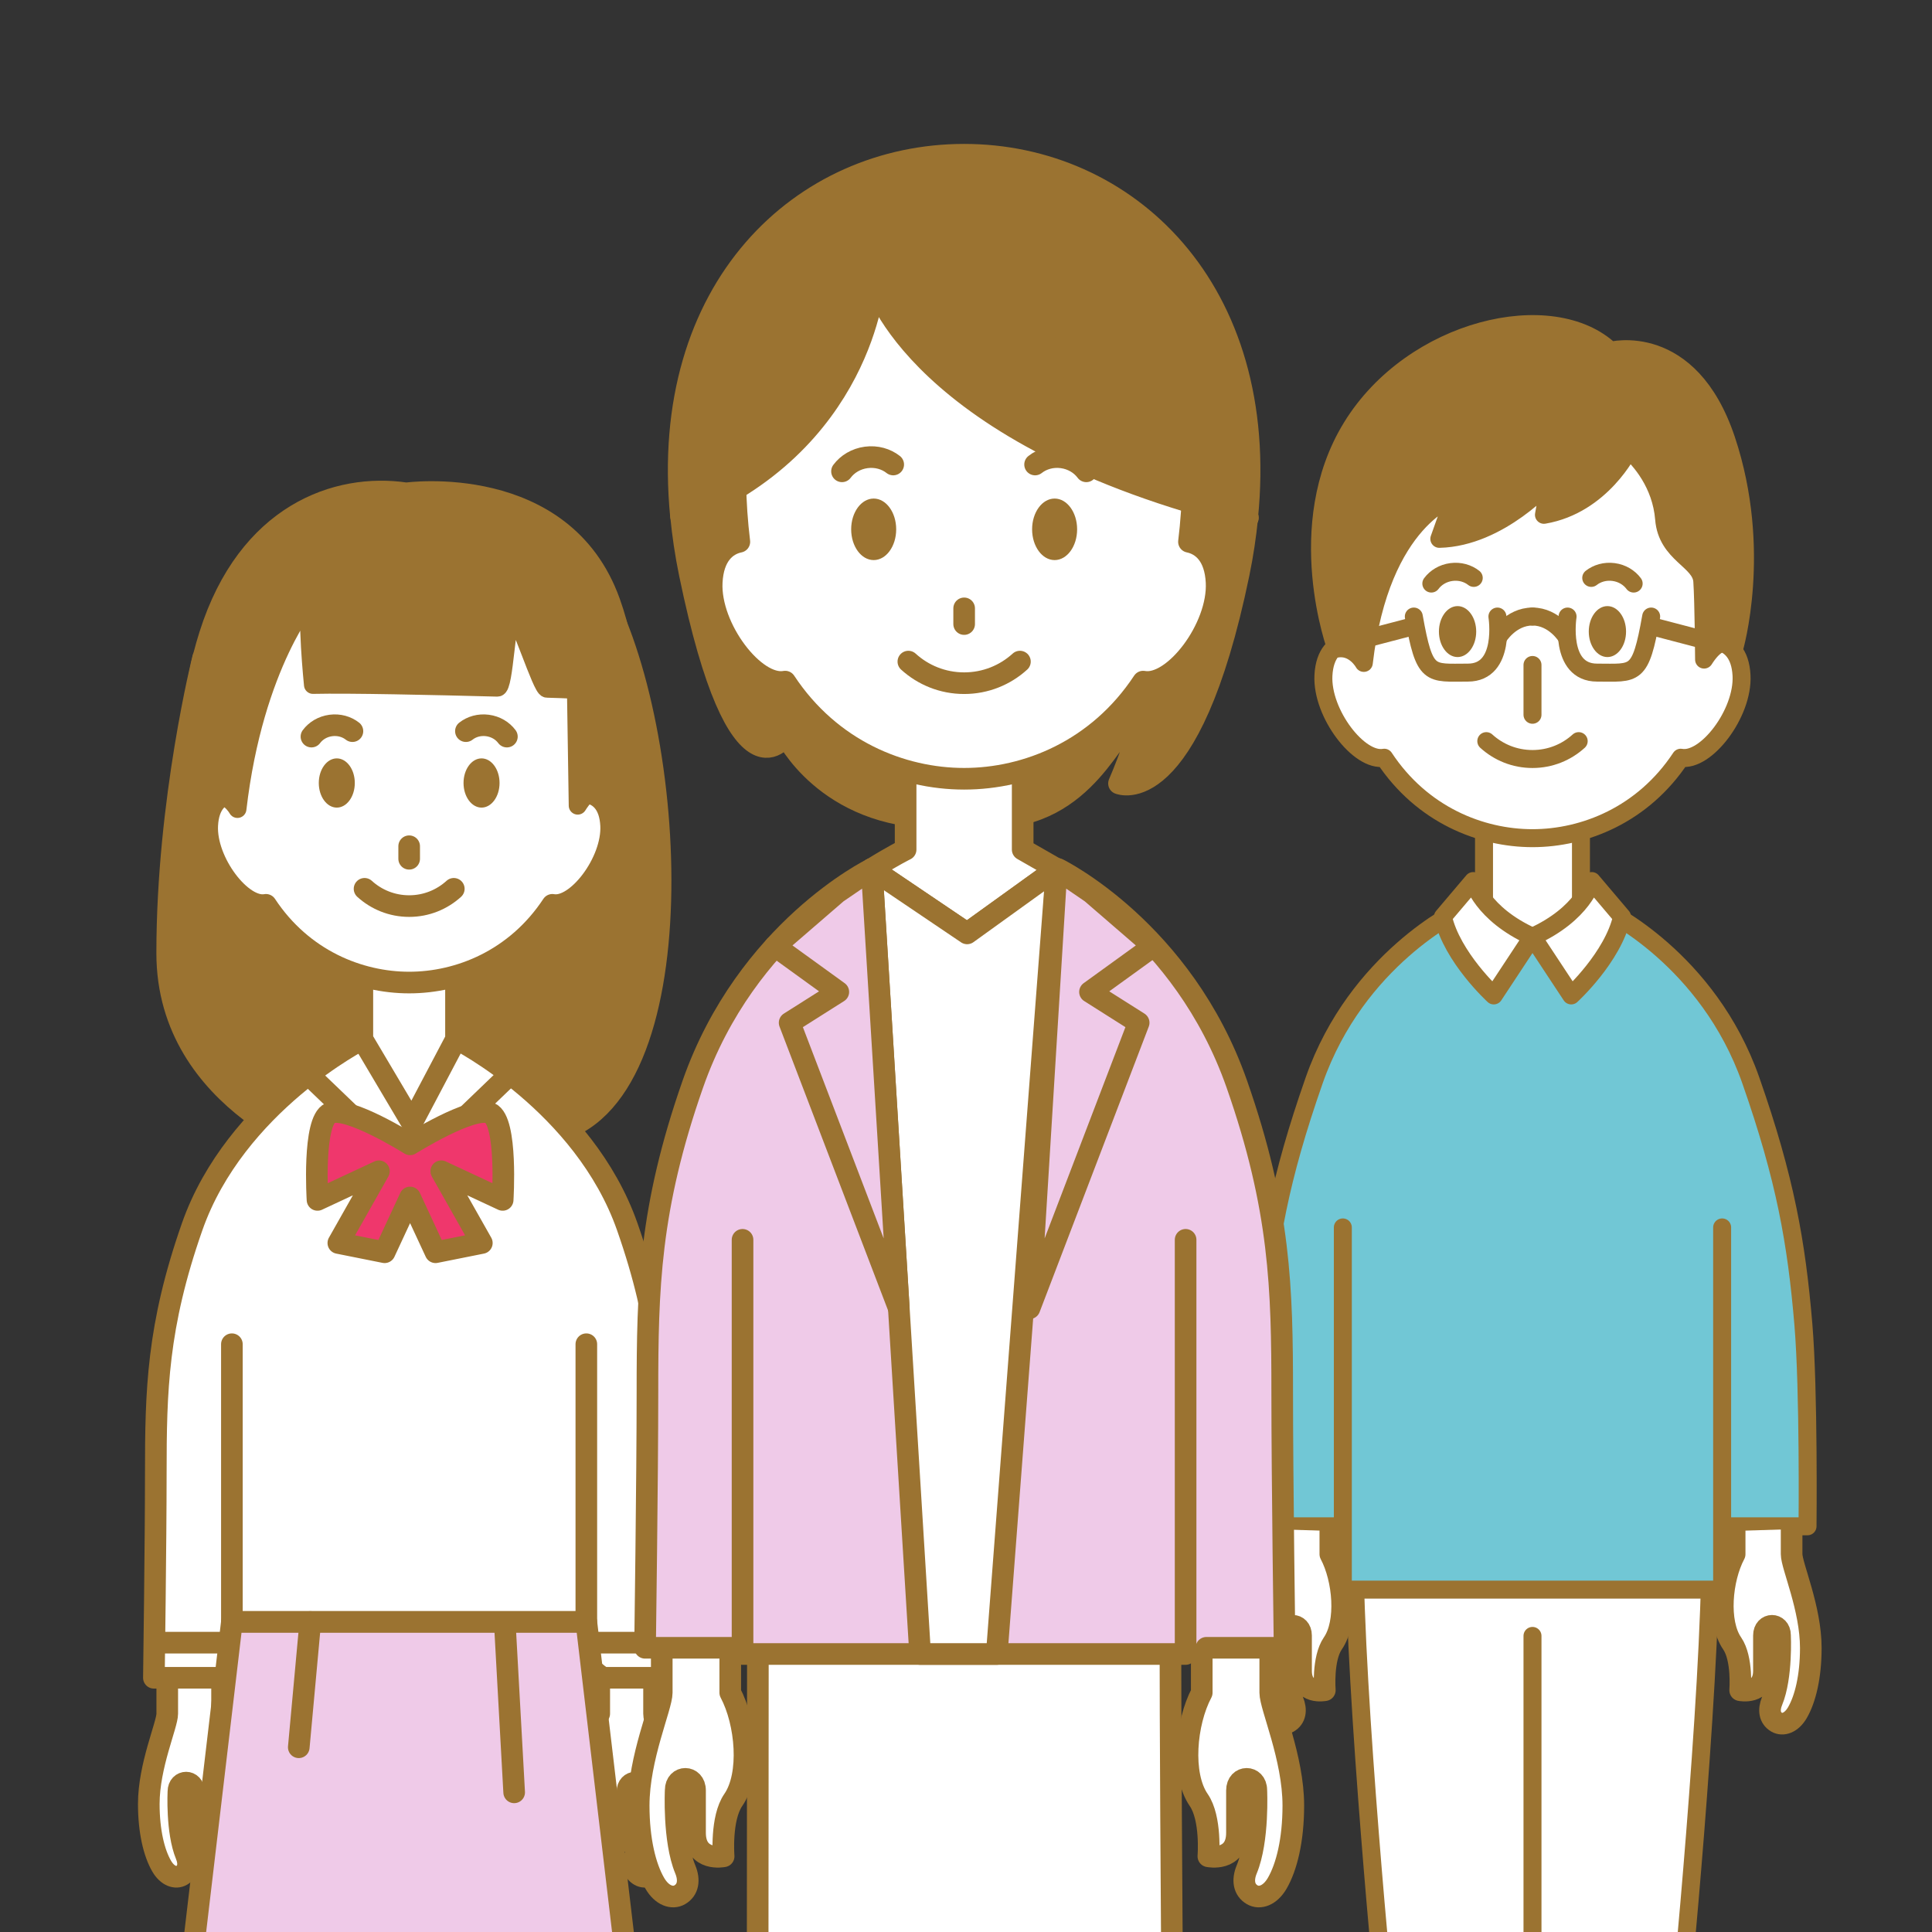
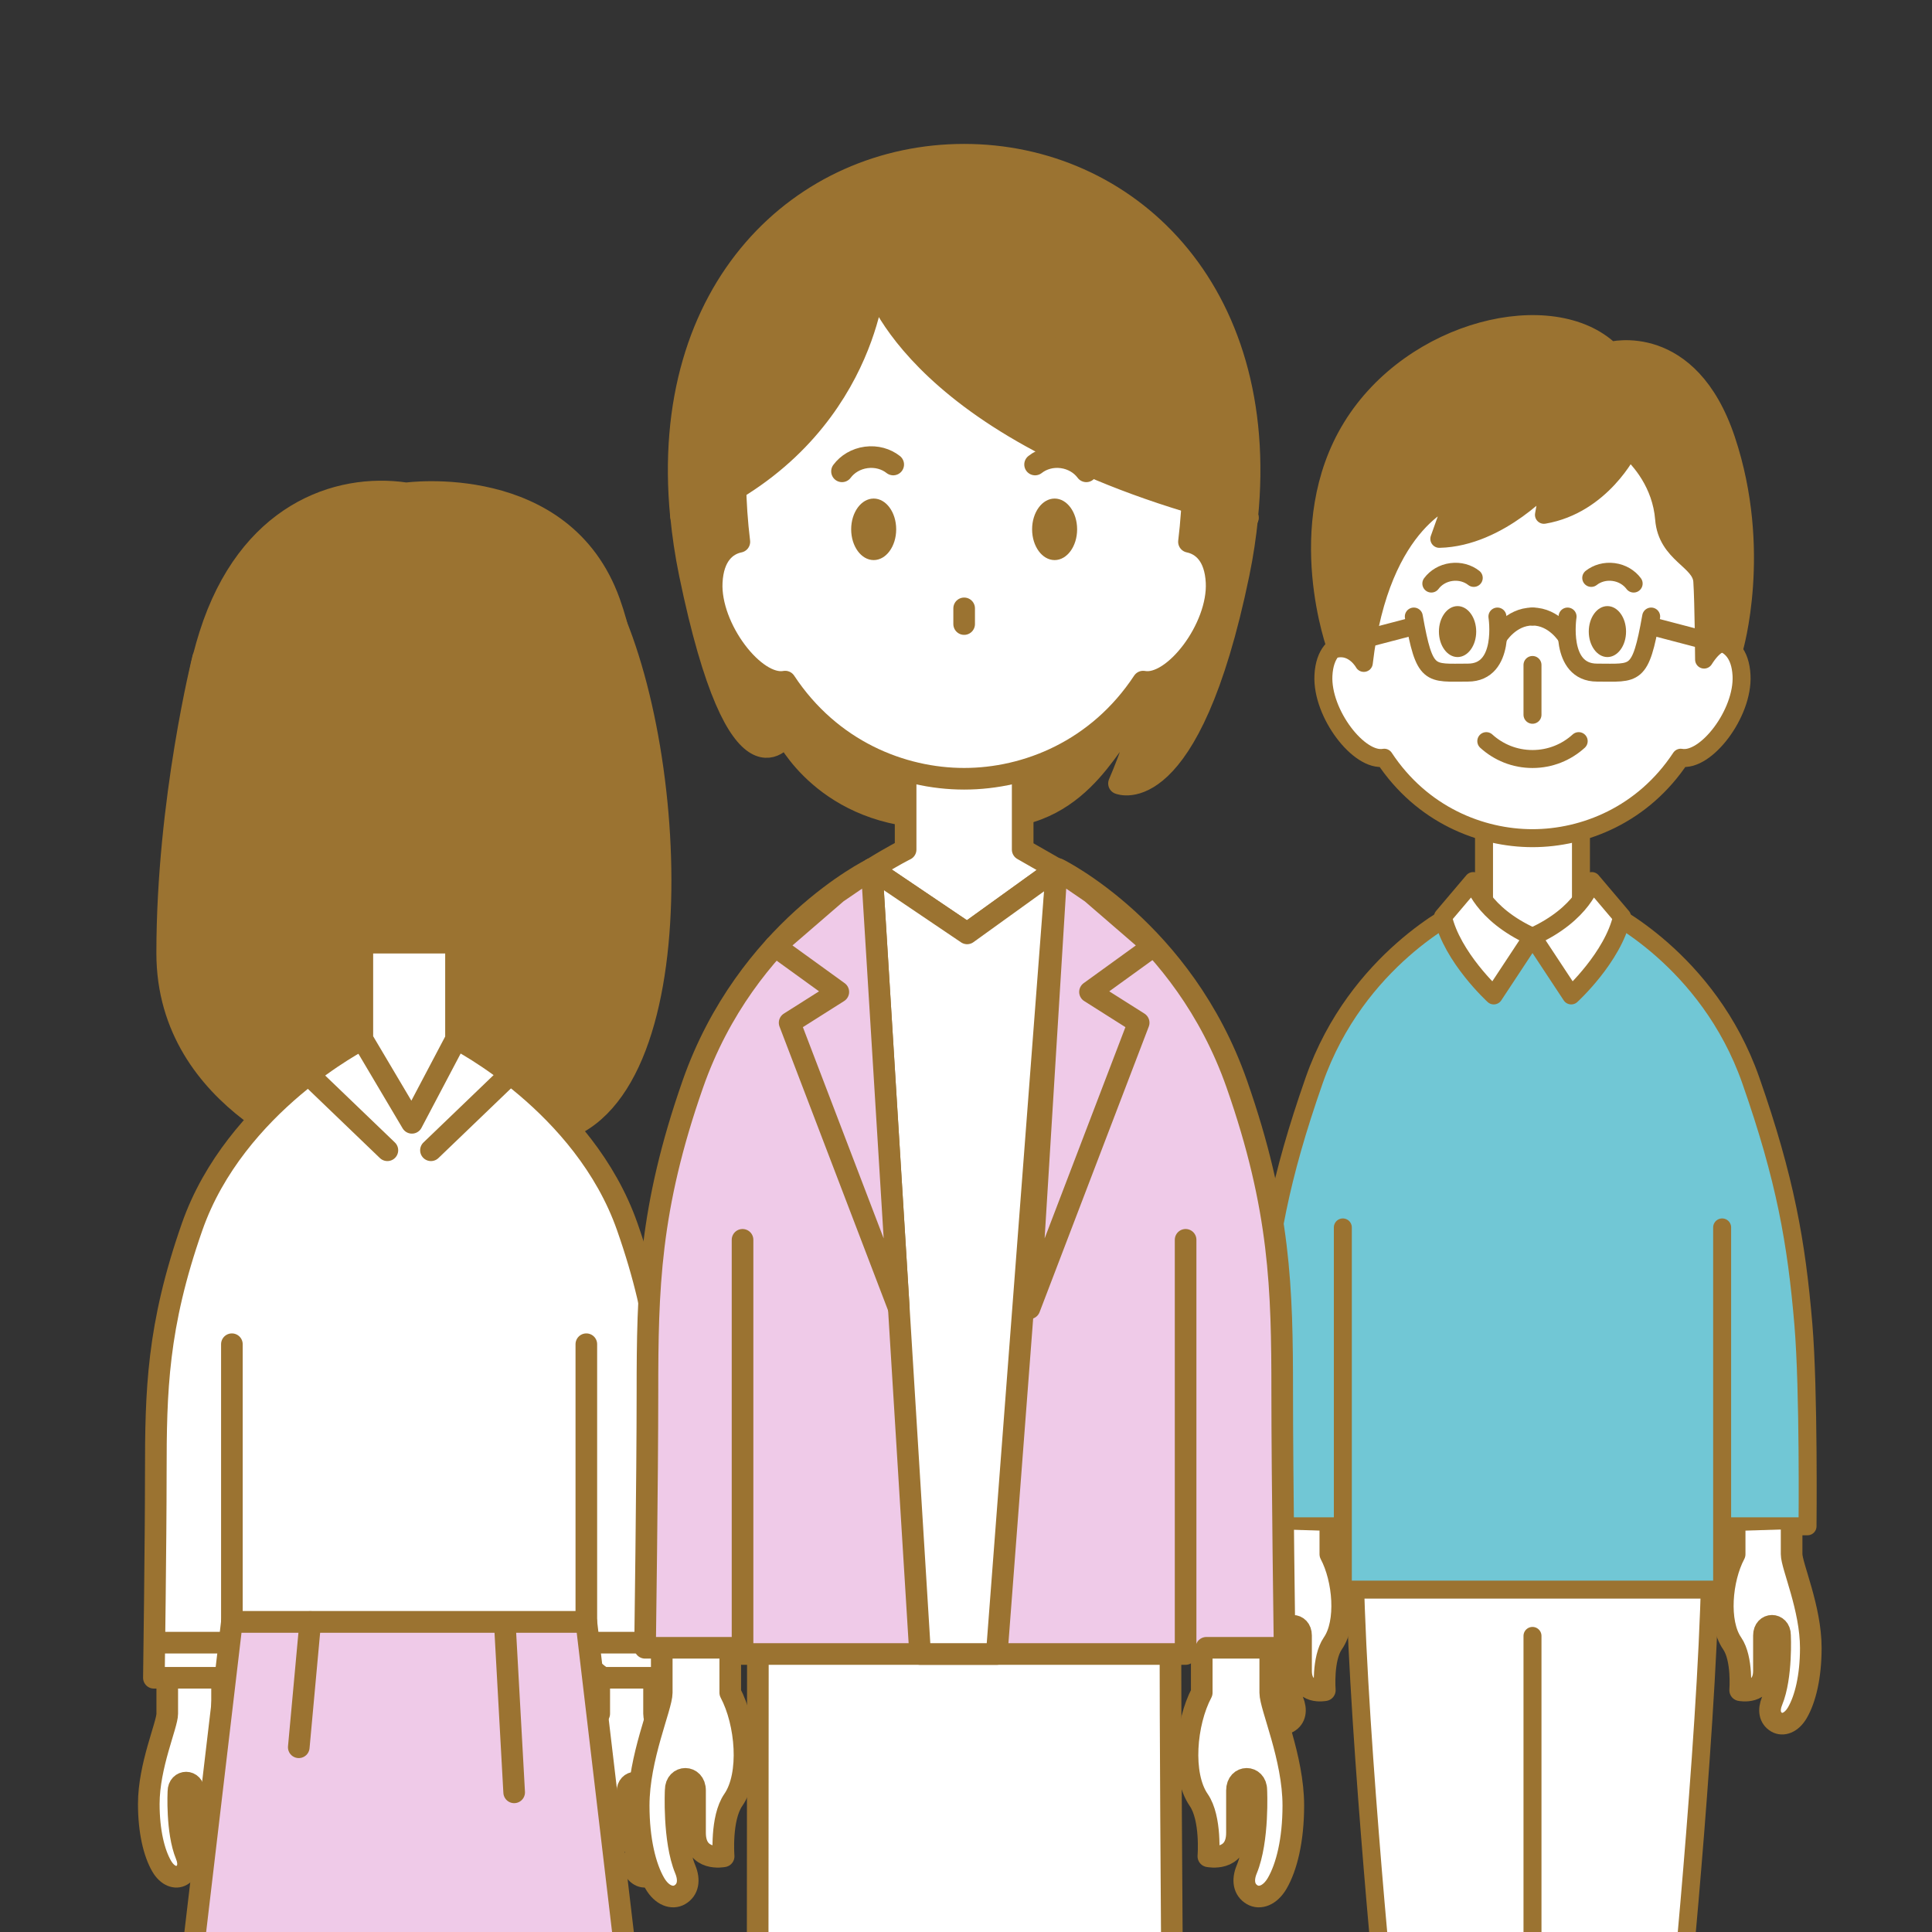
<svg xmlns="http://www.w3.org/2000/svg" id="Isolation_Mode" viewBox="0 0 375 375">
  <rect x="0" y="0" width="375" height="375" fill="#333333" stroke="none" />
  <defs>
    <style>.cls-1{clip-path:url(#clippath);}.cls-2,.cls-3,.cls-4{fill:none;}.cls-2,.cls-5{stroke-width:0px;}.cls-6,.cls-7,.cls-8,.cls-9,.cls-10,.cls-11,.cls-12,.cls-13,.cls-14,.cls-3,.cls-4{stroke:#9b7331;stroke-linecap:round;stroke-linejoin:round;}.cls-6,.cls-7,.cls-8,.cls-9,.cls-10,.cls-3{stroke-width:4.197px;}.cls-6,.cls-11,.cls-5{fill:#9b7331;}.cls-7{fill:#375177;}.cls-8{fill:#ef376c;}.cls-9,.cls-12,.cls-13{fill:#fff;}.cls-10{fill:#efcae8;}.cls-11,.cls-13,.cls-14,.cls-4{stroke-width:3.489px;}.cls-12{stroke-width:3.489px;}.cls-14{fill:#71c7d5;}</style>
    <clipPath id="clippath">
      <rect class="cls-2" width="375" height="375" />
    </clipPath>
  </defs>
  <g class="cls-1">
    <path class="cls-11" d="M39.081,127.611s-6.984,27.715-6.984,57.391,32.455,39.695,32.455,39.695c0,0,18.75.466,42.723-4.526,28.784-5.994,24.805-79.038,9.181-106.446-15.625-27.408-56.073-3.878-56.073-3.878l-21.302,17.764Z" />
    <path class="cls-9" d="M32.463,321.524s0,8.908,0,11.098c0,2.19-3.583,10.076-3.583,17.523,0,5.352,1.031,9.545,2.498,12.07,1.131,1.947,2.745,2.448,3.877,1.79,1.313-.762,1.557-2.261.861-3.944-1.879-4.542-1.489-12.31-1.489-12.31,0-2.321,3.007-2.357,3.007.057v6.571c0,4.574,4.439,3.651,4.439,3.651,0,0-.476-5.893,1.499-8.748,2.724-3.94,2.011-11.988-.471-16.661v-11.244" />
    <path class="cls-9" d="M126.95,321.524s0,8.908,0,11.098c0,2.19,3.583,10.076,3.583,17.523,0,5.352-1.031,9.545-2.498,12.07-1.131,1.947-2.745,2.448-3.877,1.79-1.313-.762-1.557-2.261-.861-3.944,1.879-4.542,1.489-12.31,1.489-12.31,0-2.321-3.007-2.357-3.007.057,0,3.067,0,3.797,0,6.571,0,4.574-4.439,3.651-4.439,3.651,0,0,.476-5.893-1.499-8.748-2.724-3.94-2.011-11.988.471-16.661v-11.244" />
    <line class="cls-13" x1="79.419" y1="342.907" x2="79.419" y2="440.375" />
    <path class="cls-9" d="M47.044,314.822c0,8.511-3.286,10.832-3.286,10.832h-13.887s.37-26.601.37-39.645c0-16.12.286-28.571,7.049-47.885,8.38-23.93,33.041-36.416,33.041-36.416l10.066,3.012h0l8.32-3.012s24.662,12.486,33.041,36.416c6.763,19.314,7.049,31.765,7.049,47.885,0,13.044.37,39.645.37,39.645h-12.14s-5.715-3.237-6.63-10.832" />
    <polyline class="cls-9" points="113.807 260.912 113.807 314.822 45.009 314.822 45.009 260.912" />
    <line class="cls-9" x1="129.177" y1="318.838" x2="112.036" y2="318.838" />
    <line class="cls-9" x1="48.241" y1="318.838" x2="31.099" y2="318.838" />
    <polygon class="cls-9" points="88.508 201.707 88.508 182.976 70.331 182.976 70.331 201.707 79.952 217.938 88.508 201.707" />
-     <path class="cls-9" d="M114.327,153.915c2.906-23.892-3.468-53.37-34.908-53.742-31.44.372-37.814,29.85-34.908,53.742-2.028.421-4.072,2.087-4.287,6.279-.366,7.114,6.7,16.33,11.399,15.432,7.07,10.711,18.129,15.086,27.796,15.086s20.726-4.375,27.796-15.086c4.7.897,11.765-8.318,11.399-15.432-.216-4.192-2.259-5.858-4.287-6.279Z" />
    <path class="cls-9" d="M78.83,100.154c.202,0,.39.017.59.019.2-.002.388-.019.59-.019h-1.18Z" />
    <ellipse class="cls-5" cx="65.372" cy="151.979" rx="3.495" ry="4.777" />
    <ellipse class="cls-5" cx="93.467" cy="151.979" rx="3.495" ry="4.777" />
    <path class="cls-3" d="M88.082,172.518c-2.286,2.083-5.326,3.353-8.662,3.353-3.336,0-6.376-1.27-8.662-3.353" />
    <path class="cls-3" d="M60.452,142.974c.838-1.129,2.176-1.95,3.76-2.16,1.584-.211,3.089.231,4.194,1.102" />
    <path class="cls-3" d="M98.387,142.974c-.838-1.129-2.176-1.95-3.76-2.16-1.584-.211-3.089.231-4.194,1.102" />
    <line class="cls-9" x1="79.419" y1="166.689" x2="79.419" y2="164.253" />
    <path class="cls-11" d="M117.975,154.215s-2.206-3.56-5.838,2.156l-.347-22.463s-.944-.098-5.625-.232c-1.08-.031-5.406-14.219-6.639-14.253-1.267-.035-1.571,14.083-2.961,14.047-12.369-.328-28.862-.695-35.818-.533,0,0-1.443-14.099-.346-16.843,0,0-11.019,12.656-14.312,40.923,0,0-1.84-3.404-5.339-2.761,0,0-7.159-9.633-.35-31.125,7.462-23.558,24.872-29.754,38.469-27.724,0,0,30.599-4.252,39.775,21.375,7.607,21.243-.668,37.436-.668,37.436Z" />
    <line class="cls-9" x1="59.888" y1="208.565" x2="75.191" y2="223.265" />
    <line class="cls-9" x1="98.951" y1="208.565" x2="83.648" y2="223.265" />
-     <path class="cls-8" d="M79.597,232.43l4.942,10.632,8.985-1.797-7.876-13.927,11.919,5.562s.984-15.36-2.46-16.858c-3.444-1.498-15.51,6.075-15.51,6.075,0,0-12.066-7.573-15.51-6.075s-2.46,16.858-2.46,16.858l11.919-5.562-7.876,13.927,8.985,1.797,4.942-10.632Z" />
    <polygon class="cls-10" points="113.807 314.822 124.846 408.3 33.969 408.3 45.008 314.822 113.807 314.822" />
    <line class="cls-7" x1="57.992" y1="339.143" x2="60.222" y2="314.822" />
    <line class="cls-7" x1="98.073" y1="316.675" x2="99.799" y2="347.893" />
    <polyline class="cls-13" points="169.777 171.415 163.523 321.118 209.451 321.118 205.223 171.415" />
    <path class="cls-14" d="M334.172,296.252h16.668s.278-26.329-.807-39.197c-1.339-15.882-3.514-28.249-10.201-47.345-8.285-23.66-28.199-33.027-28.199-33.027h-28.357s-19.914,9.367-28.199,33.027c-6.687,19.096-8.862,31.463-10.201,47.345-1.085,12.868-.807,39.197-.807,39.197h16.668" />
    <path class="cls-13" d="M326.059,389.661s5.933-60.417,5.933-89.432c0-14.945-.791-25.641-.791-25.641h-67.492s-.791,10.697-.791,25.641c0,29.015,5.933,89.432,5.933,89.432,0,0-2.755,5.509-2.755,8.08s5.741,5.33,3.697,10.378h55.324c-2.044-5.048,3.697-7.807,3.697-10.378s-2.755-8.08-2.755-8.08Z" />
    <polyline class="cls-14" points="260.644 238.242 260.644 308.544 334.267 308.544 334.267 238.242" />
    <path class="cls-13" d="M311.634,176.682c-3.713-2.204-4.77-2.612-4.77-2.612v-19.391h-18.817v19.391s-1.057.408-4.77,2.612c3.614,1.39,8.63,5.137,14.179,5.137s10.564-3.747,14.179-5.137Z" />
    <path class="cls-13" d="M333.593,124.595c3.008-24.734-3.59-55.251-36.138-55.636-32.548.385-39.146,30.902-36.138,55.636-2.1.435-4.215,2.16-4.439,6.5-.379,7.365,6.936,16.905,11.801,15.976,7.319,11.089,18.768,15.618,28.776,15.618s21.457-4.529,28.776-15.618c4.865.929,12.18-8.611,11.801-15.976-.223-4.339-2.339-6.064-4.439-6.5Z" />
-     <path class="cls-13" d="M296.844,68.939c.209,0,.404.017.611.02.207-.002.401-.02.611-.02h-1.221Z" />
+     <path class="cls-13" d="M296.844,68.939c.209,0,.404.017.611.02.207-.002.401-.02.611-.02h-1.221" />
    <ellipse class="cls-5" cx="282.912" cy="122.59" rx="3.618" ry="4.946" />
    <ellipse class="cls-5" cx="311.998" cy="122.59" rx="3.618" ry="4.946" />
    <path class="cls-4" d="M306.423,143.853c-2.367,2.156-5.514,3.471-8.967,3.471-3.454,0-6.601-1.315-8.967-3.471" />
    <path class="cls-4" d="M277.82,113.268c.868-1.169,2.252-2.018,3.892-2.237,1.64-.218,3.198.239,4.342,1.14" />
    <path class="cls-4" d="M317.091,113.268c-.868-1.169-2.252-2.018-3.892-2.237-1.64-.218-3.198.239-4.342,1.14" />
    <line class="cls-13" x1="297.455" y1="138.735" x2="297.455" y2="129.071" />
    <path class="cls-11" d="M336.601,125.868s-2.206-3.56-5.838,2.156c0,0-.073-11.086-.347-15.202-.274-4.116-6.861-5.214-7.41-12.075-.549-6.861-4.665-11.526-6.861-13.447,0,0-5.214,10.703-16.466,12.624,0,0,.823-4.391,1.098-6.586,0,0-9.605,10.977-21.405,11.252,0,0,1.921-5.489,3.019-8.233,0,0-14.383,4.046-17.677,32.312,0,0-1.84-3.404-5.339-2.761,0,0-8.818-23.788,2.983-42.998,11.8-19.21,38.969-25.522,50.22-14.819,0,0,15.368-4.116,22.503,17.289,7.135,21.405,1.52,40.489,1.52,40.489Z" />
    <path class="cls-9" d="M247.16,296.815v4.842c0,2.277-3.725,10.473-3.725,18.214,0,5.563,1.072,9.921,2.596,12.546,1.175,2.024,2.853,2.544,4.03,1.861,1.364-.792,1.618-2.35.895-4.099-1.954-4.721-1.548-12.795-1.548-12.795,0-2.413,3.125-2.45,3.125.059v6.83c0,4.754,4.614,3.795,4.614,3.795,0,0-.494-6.125,1.558-9.092,2.832-4.095,2.09-12.46-.49-17.317v-4.509" />
    <path class="cls-9" d="M347.751,296.815s0,2.565,0,4.842,3.725,10.473,3.725,18.214c0,5.563-1.072,9.921-2.596,12.546-1.175,2.024-2.853,2.544-4.03,1.861-1.364-.792-1.618-2.35-.895-4.099,1.954-4.721,1.548-12.795,1.548-12.795,0-2.413-3.125-2.45-3.125.059,0,3.187,0,3.946,0,6.83,0,4.754-4.614,3.795-4.614,3.795,0,0,.494-6.125-1.558-9.092-2.832-4.095-2.09-12.46.49-17.317v-4.509" />
    <line class="cls-13" x1="297.455" y1="317.529" x2="297.455" y2="390.7" />
    <path class="cls-12" d="M285.944,171.013s1.644,6.343,11.511,10.806l-7.517,11.393s-8.105-7.4-9.866-15.269l5.873-6.93Z" />
    <path class="cls-12" d="M308.966,171.013s-1.644,6.343-11.511,10.806l7.517,11.393s8.105-7.4,9.866-15.269l-5.873-6.93Z" />
    <path class="cls-4" d="M290.647,119.671s1.718,10.882-5.727,10.882-8.4.955-10.5-10.882" />
    <path class="cls-13" d="M290.818,123.657s2.379-3.987,6.637-3.987" />
    <line class="cls-13" x1="273.898" y1="121.664" x2="264.203" y2="124.201" />
    <path class="cls-4" d="M304.264,119.671s-1.718,10.882,5.727,10.882c7.446,0,8.4.955,10.5-10.882" />
    <path class="cls-13" d="M304.092,123.657s-2.379-3.987-6.637-3.987" />
    <line class="cls-13" x1="321.012" y1="121.664" x2="330.707" y2="124.201" />
    <path class="cls-9" d="M128.446,314.673s0,11.134,0,13.872c0,2.738-4.479,12.595-4.479,21.904,0,6.691,1.289,11.931,3.122,15.088,1.414,2.434,3.431,3.059,4.846,2.238,1.641-.953,1.946-2.826,1.076-4.93-2.349-5.678-1.861-15.387-1.861-15.387,0-2.902,3.758-2.946,3.758.071v8.214c0,5.717,5.549,4.563,5.549,4.563,0,0-.595-7.366,1.873-10.934,3.405-4.925,2.514-14.985-.589-20.826v-14.055" />
    <path class="cls-9" d="M246.554,314.673s0,11.134,0,13.872c0,2.738,4.479,12.595,4.479,21.904,0,6.691-1.289,11.931-3.122,15.088-1.414,2.434-3.431,3.059-4.846,2.238-1.641-.953-1.946-2.826-1.076-4.93,2.349-5.678,1.861-15.387,1.861-15.387,0-2.902-3.758-2.946-3.758.071,0,3.833,0,4.746,0,8.214,0,5.717-5.549,4.563-5.549,4.563,0,0,.595-7.366-1.873-10.934-3.405-4.925-2.514-14.985.589-20.826v-14.055" />
    <path class="cls-10" d="M142.563,319.835h-17.358s.463-33.251.463-49.556c0-20.15.357-35.714,8.811-59.857,10.475-29.913,34.722-41.756,34.722-41.756h19.162s0,0,0,0h16.979s24.248,11.843,34.722,41.756c8.454,24.143,8.811,39.707,8.811,59.857,0,16.306.463,49.556.463,49.556h-15.175" />
    <path class="cls-9" d="M228.006,441.898s-.831-85.535-.831-126.091c0-17.543-.421-14.259-.421-14.259h-79.225s-.421-3.283-.421,14.259c0,40.556-.112,126.091-.112,126.091" />
    <polyline class="cls-10" points="230.125 240.648 230.125 321.041 144.127 321.041 144.127 240.648" />
    <path class="cls-6" d="M242.092,100.487c-64.26-15.863-72.357-45.566-72.357-45.566,0,0-2.291,31.326-37.546,45.21.351,3.617.89,7.343,1.687,11.204,9.587,46.459,18.634,31.293,18.634,31.293,0,0,7.73,16.088,29.669,16.088h9.956c18.963,0,23.987-17.784,27.936-18.801,2.749-.708-2.875,12.151-2.875,12.151,0,0,13.654,5.728,23.241-40.731.771-3.735,1.301-7.343,1.654-10.849Z" />
    <path class="cls-9" d="M205.081,168.666l-6.58-3.765v-23.414h-22.721v23.414s-2.47,1.22-6.579,3.765l18.517,12.505,17.363-12.505Z" />
    <path class="cls-9" d="M230.776,105.161c3.632-29.865-4.335-66.713-43.635-67.178-39.3.465-47.267,37.313-43.635,67.178-2.536.526-5.09,2.609-5.359,7.848-.458,8.893,8.375,20.412,14.249,19.291,8.837,13.389,22.661,18.858,34.745,18.858s25.908-5.469,34.745-18.858c5.875,1.121,14.707-10.397,14.249-19.291-.27-5.24-2.824-7.323-5.359-7.848Z" />
    <path class="cls-9" d="M186.403,37.96c.253,0,.487.021.737.024.25-.003.485-.024.737-.024h-1.475Z" />
    <ellipse class="cls-5" cx="169.581" cy="102.741" rx="4.369" ry="5.971" />
    <ellipse class="cls-5" cx="204.7" cy="102.741" rx="4.369" ry="5.971" />
-     <path class="cls-3" d="M197.968,128.415c-2.858,2.604-6.657,4.191-10.828,4.191-4.17,0-7.97-1.587-10.828-4.191" />
    <path class="cls-3" d="M163.432,91.485c1.048-1.412,2.72-2.437,4.699-2.701,1.98-.264,3.862.289,5.242,1.377" />
    <path class="cls-3" d="M210.85,91.485c-1.048-1.412-2.72-2.437-4.699-2.701-1.98-.264-3.862.289-5.242,1.377" />
    <path class="cls-6" d="M169.717,54.921s8.097,29.703,72.357,45.566c4.496-44.632-23.654-70.455-54.935-70.455s-59.278,25.686-54.968,70.099c35.254-13.884,37.546-45.21,37.546-45.21Z" />
    <line class="cls-9" x1="187.141" y1="121.129" x2="187.141" y2="118.083" />
    <path class="cls-3" d="M242.202,100.487s-40.832-15.073-64.784-48.768" />
    <path class="cls-3" d="M242.202,100.487c-11.418-5.414-36.756-29.102-54.874-51.865" />
    <polygon class="cls-9" points="169.201 168.666 178.596 321.041 193.47 321.041 205.081 168.666 187.718 181.172 169.201 168.666" />
    <polygon class="cls-10" points="169.201 168.666 162.449 173.28 150.439 183.655 162.716 192.533 153.267 198.514 174.458 253.936 169.201 168.666" />
    <polygon class="cls-10" points="205.081 168.666 211.833 173.28 223.843 183.655 211.566 192.533 221.015 198.514 199.823 253.936 205.081 168.666" />
  </g>
</svg>